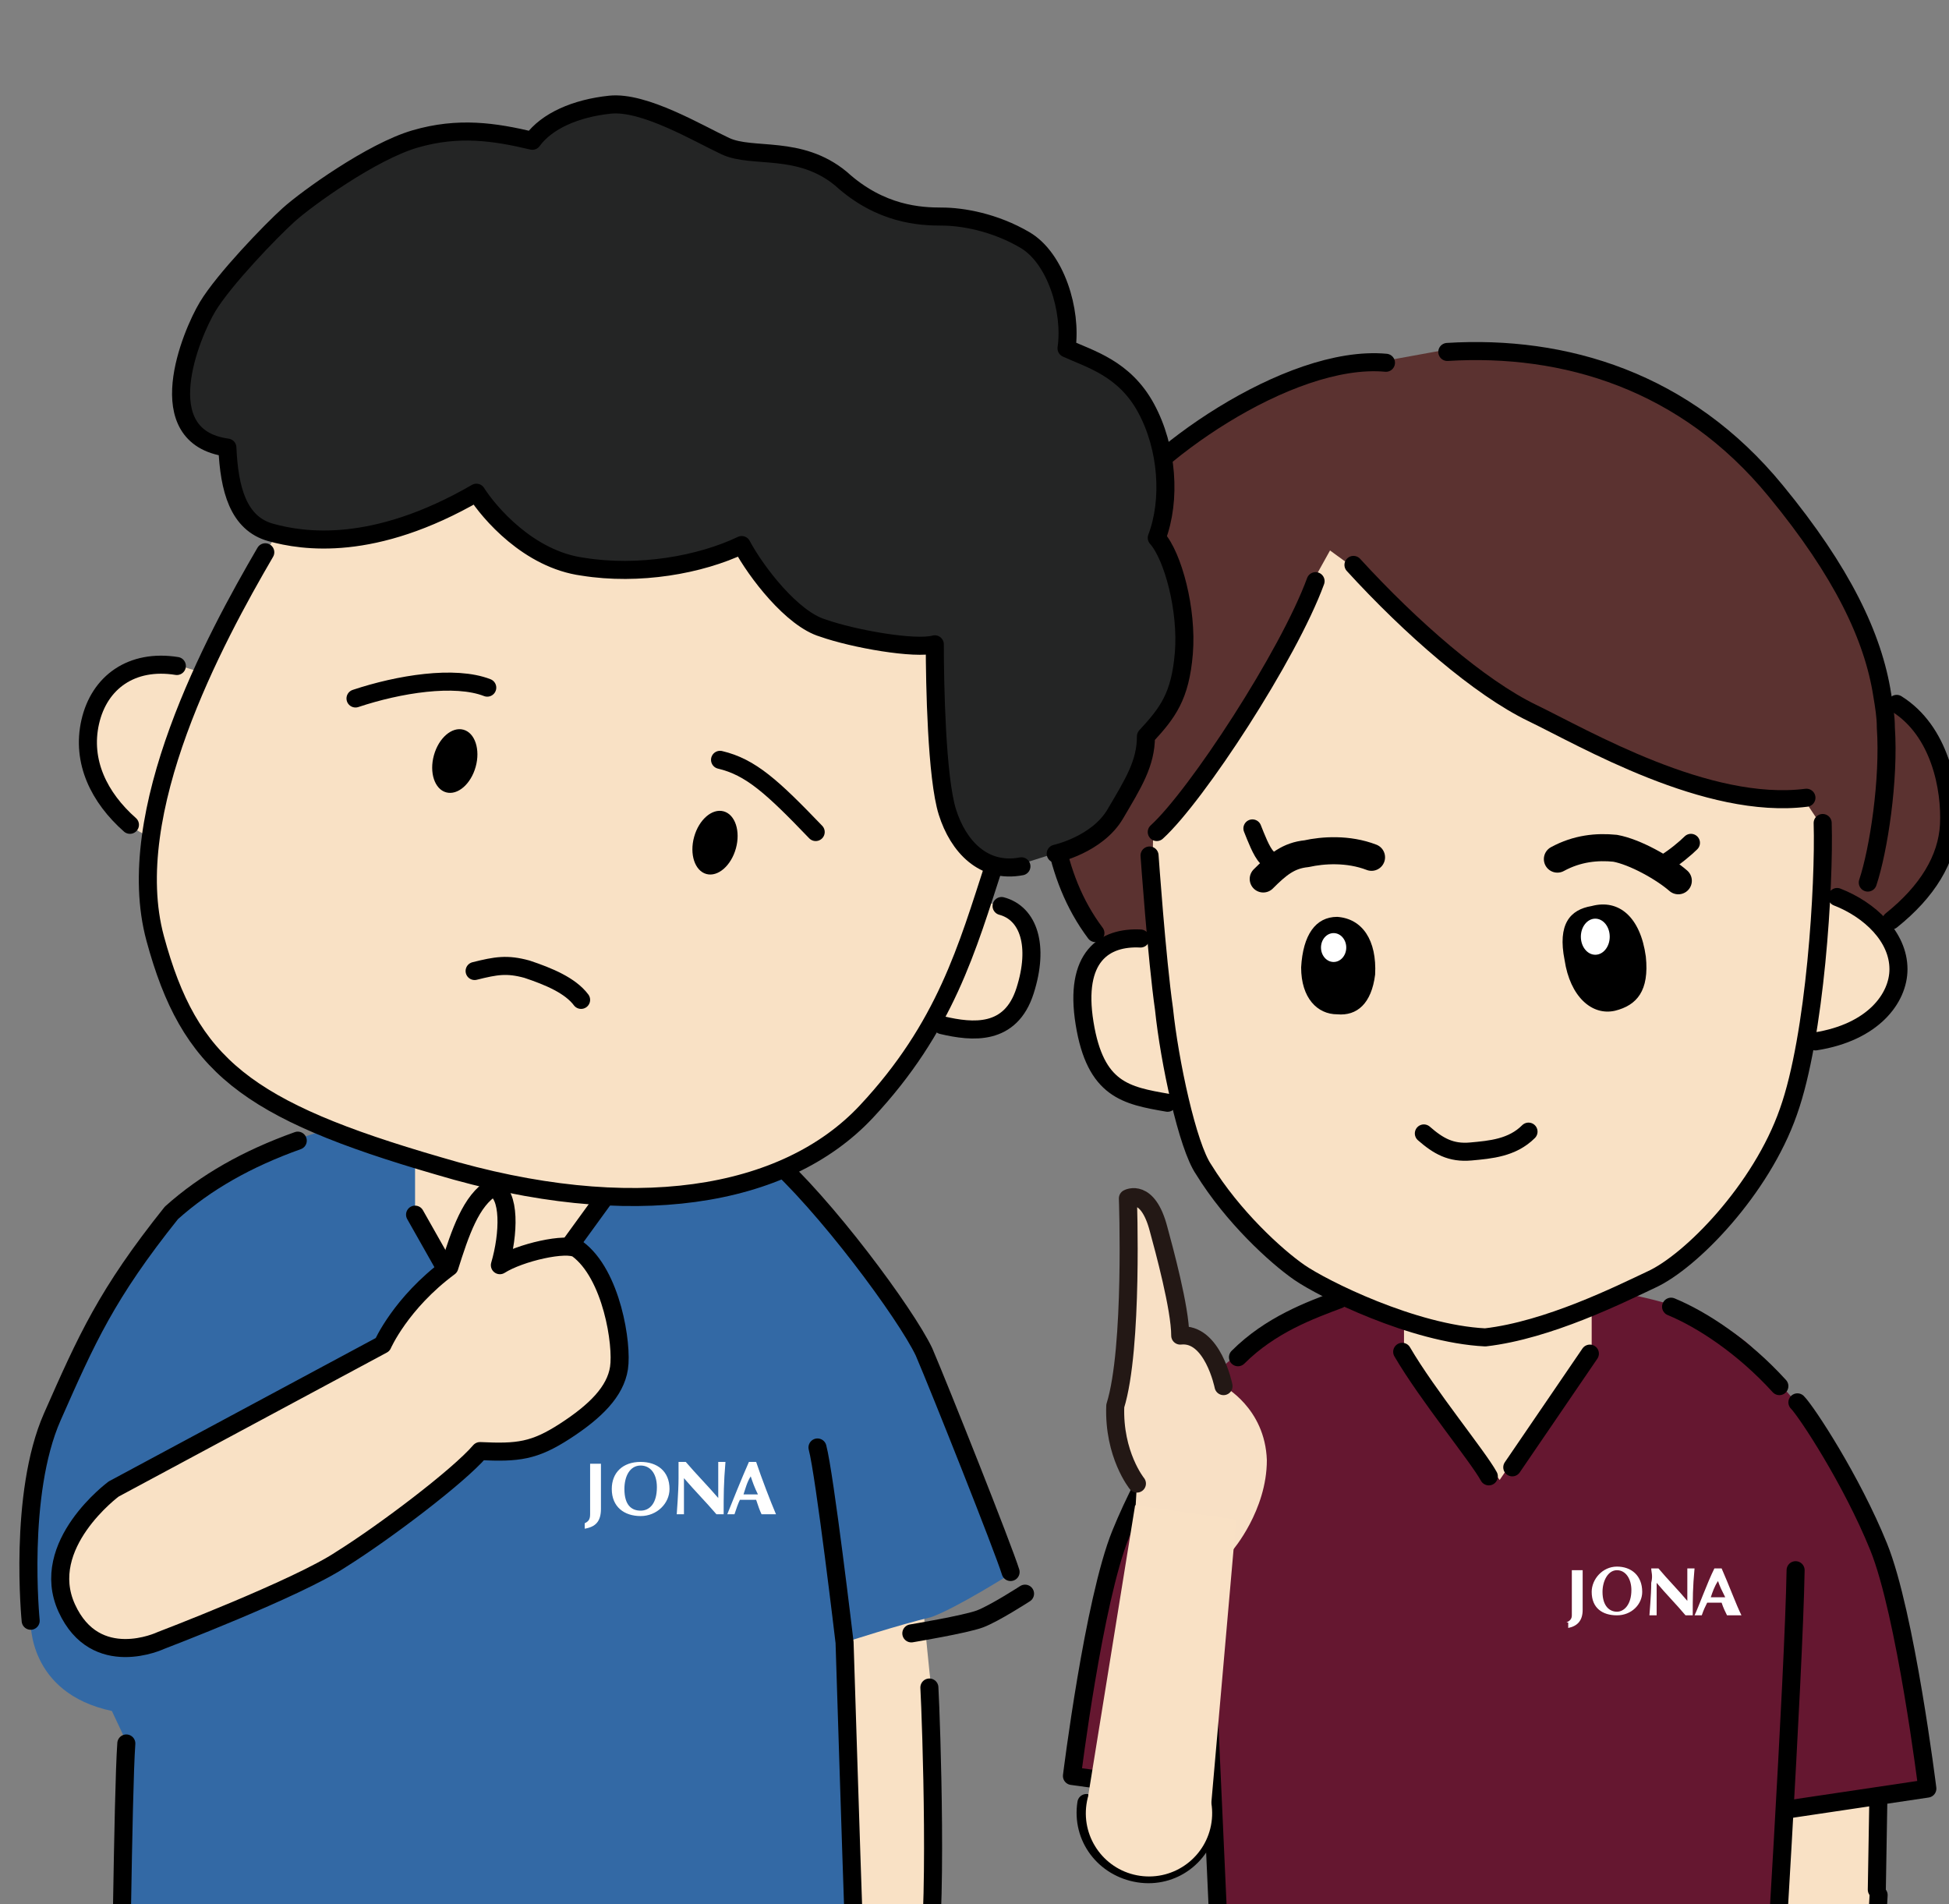
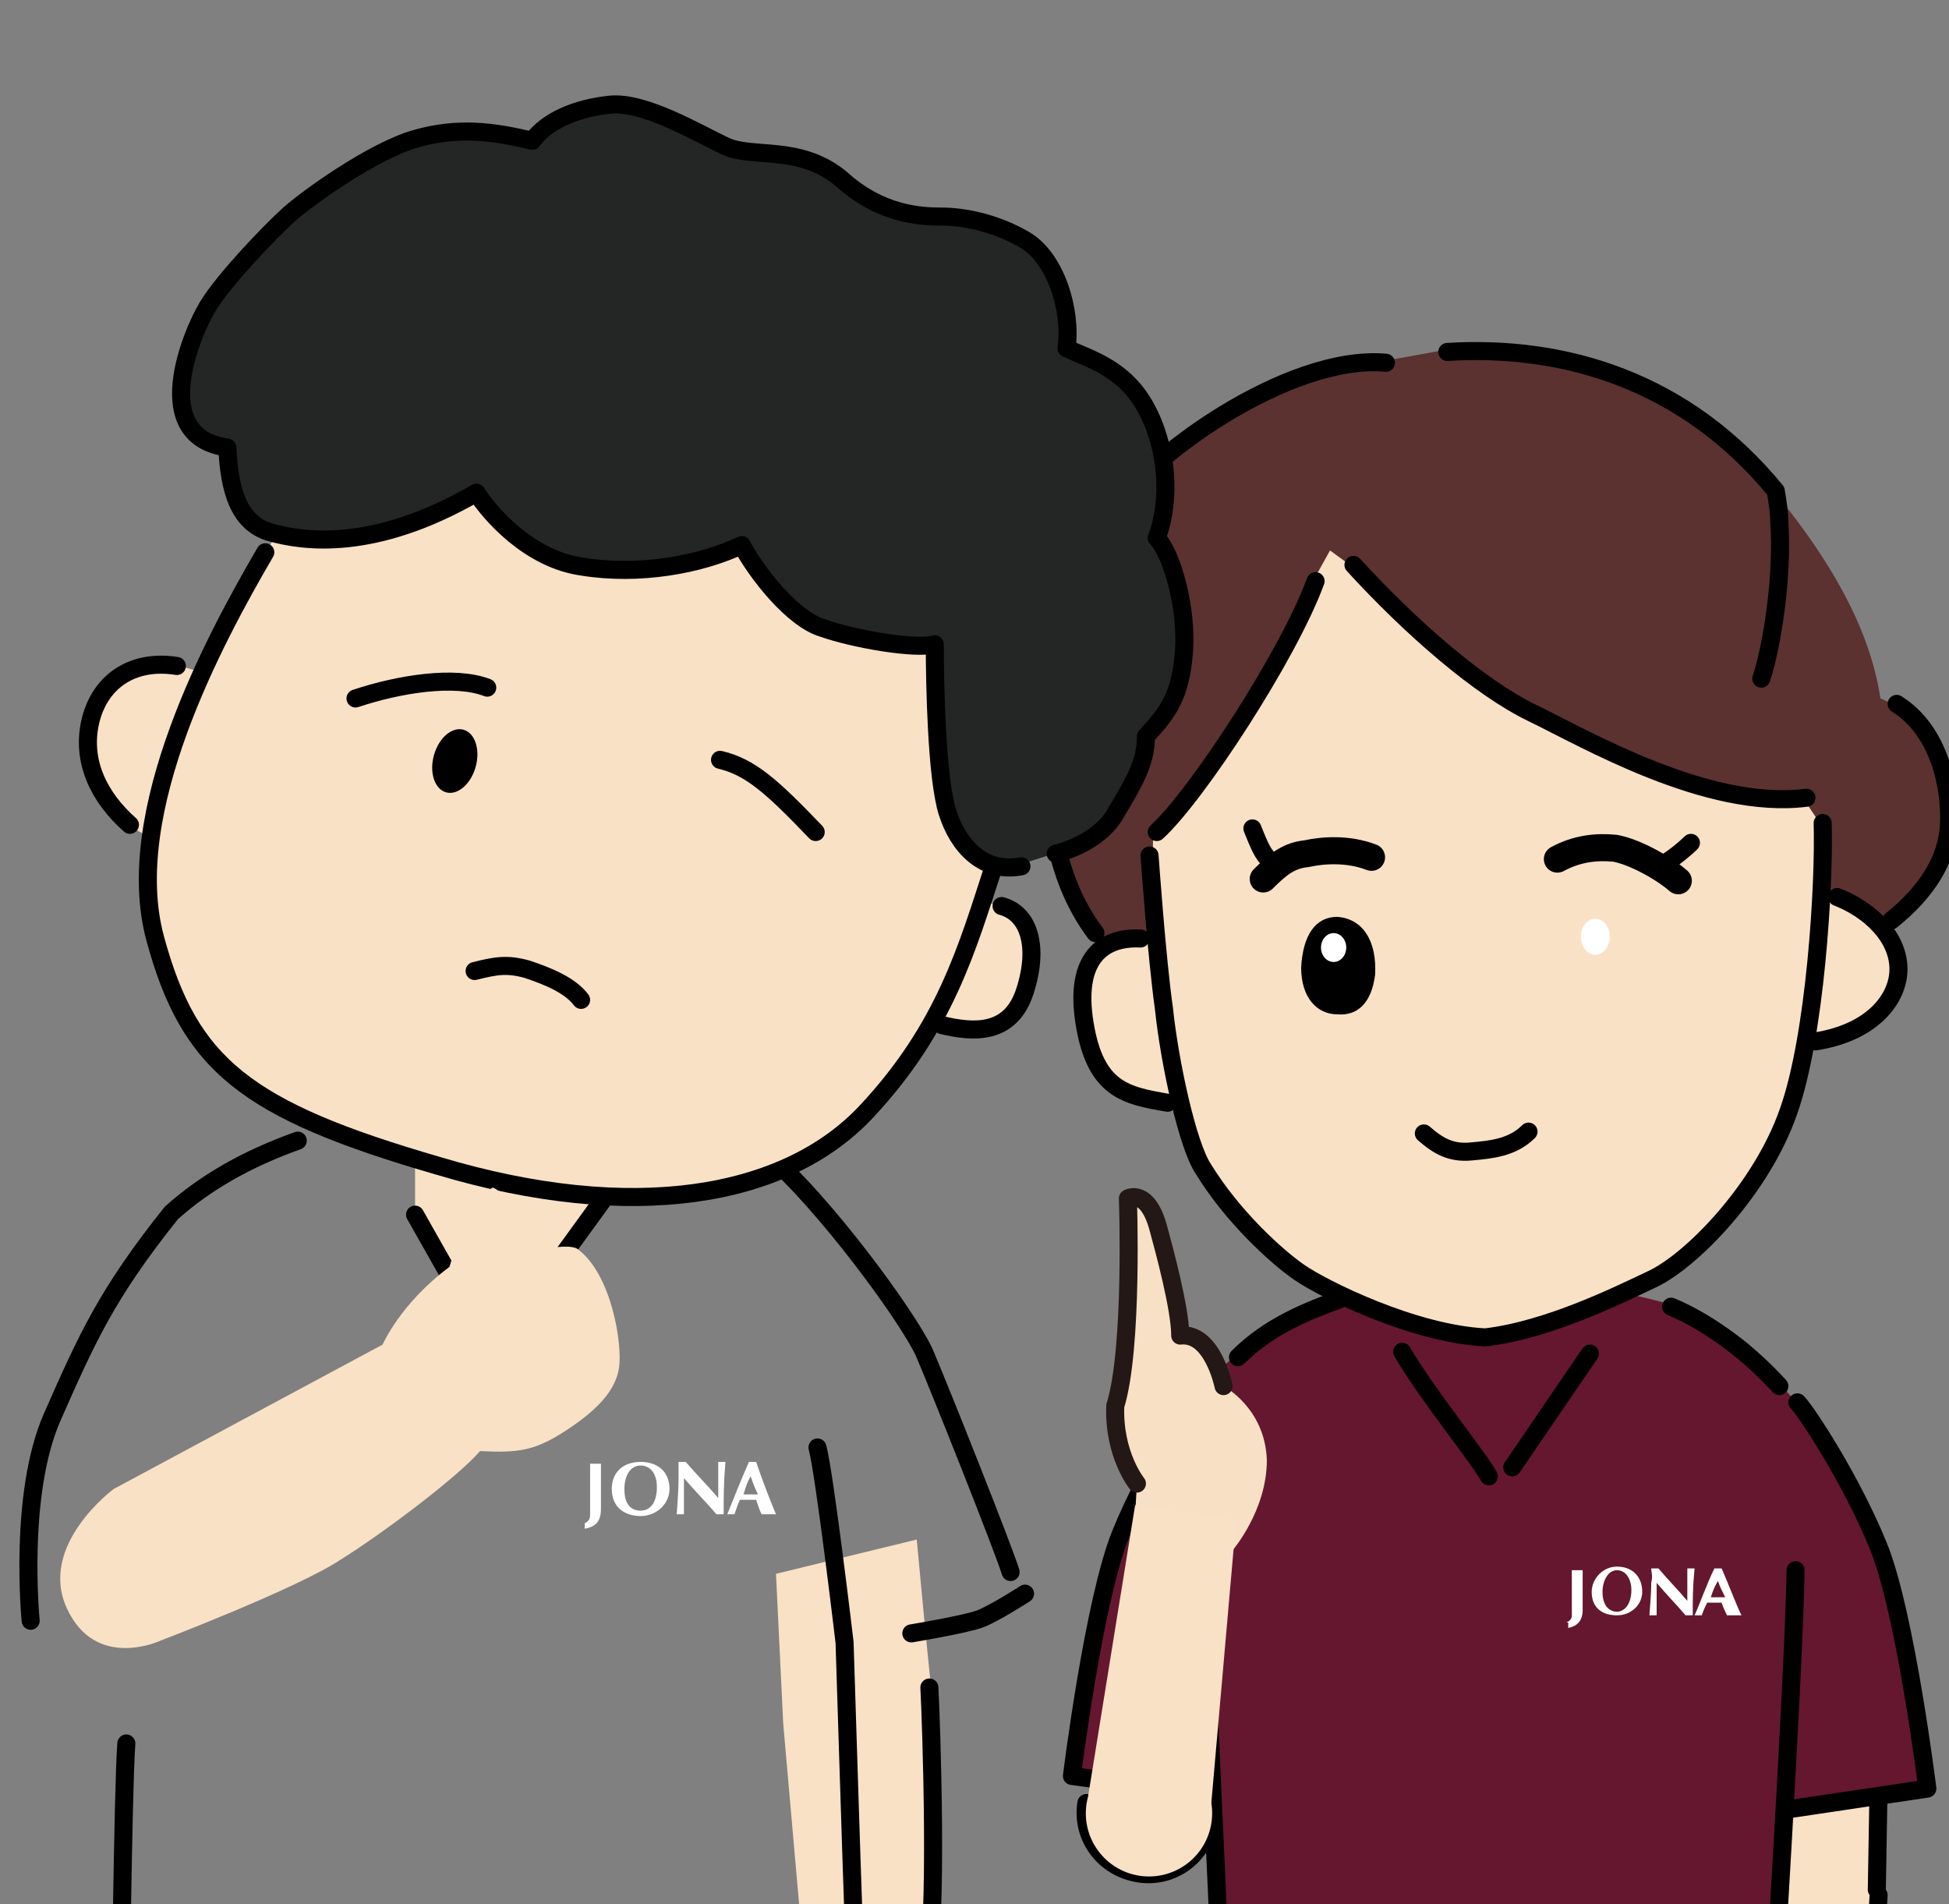
<svg xmlns="http://www.w3.org/2000/svg" xmlns:xlink="http://www.w3.org/1999/xlink" version="1.1" id="レイヤー_1" x="0px" y="0px" viewBox="0 0 108 105.5" style="enable-background:new 0 0 108 105.5;" xml:space="preserve">
  <rect x="0" y="0" width="108" height="105.5" fill="#808080" stroke="none" />
  <style type="text/css">
	.st0{fill:none;stroke:#000000;stroke-linecap:round;stroke-linejoin:round;stroke-miterlimit:10;}
	.st1{clip-path:url(#SVGID_2_);}
	.st2{fill:#F9E1C5;}
	.st3{fill:#651730;}
	.st4{fill:#FFFFFF;}
	.st5{fill:#5B3230;}
	.st6{fill:none;stroke:#000000;stroke-width:1.5;stroke-linecap:round;stroke-linejoin:round;stroke-miterlimit:10;}
	.st7{fill:#F8E0C5;}
	.st8{fill:none;stroke:#231815;stroke-linecap:round;stroke-linejoin:round;stroke-miterlimit:10;}
	.st9{fill:#3369A5;}
	.st10{fill:#242525;}
</style>
  <path class="st0" d="M67,100.9c-0.3,1.9-2,3.2-3.9,2.9c-1.9-0.3-3.2-2-2.9-3.9" />
  <g>
    <defs>
      <rect id="SVGID_1_" y="0" width="108" height="106" />
    </defs>
    <clipPath id="SVGID_2_">
      <use xlink:href="#SVGID_1_" style="overflow:visible;" />
    </clipPath>
    <g class="st1">
      <g>
        <g>
          <circle class="st2" cx="101" cy="119" r="2.3" />
          <path class="st2" d="M99.9,123.1l-0.1,1.5l-0.3,3.2l1.5,0.5c0,0,2.3-1.1,3.1-3.6c0-2-1-3.1-1-3.1l0.1-2.6h-4.7v1.6v1.8      L99.9,123.1z" />
          <g>
            <ellipse transform="matrix(0.164 -0.986 0.986 0.164 -36.988 200.701)" class="st2" cx="99.9" cy="122.2" rx="0.6" ry="0.6" />
            <path class="st2" d="M98.6,122.2l-0.3,3.5c0,0-0.3,1.2,0.4,1.3c0.6,0.1,0.9-0.7,0.9-0.7l1.2-2.7       C101.5,121.2,99.5,120.4,98.6,122.2z" />
          </g>
        </g>
        <path class="st0" d="M99.5,127.9l1.5,0.5c0,0,2.3-1.1,3.1-3.6c0-2-1-3.2-1-3.2l0.1-2.6" />
      </g>
      <g>
        <g>
          <circle class="st2" cx="101.2" cy="105" r="2.9" />
          <polygon class="st2" points="98.6,119 103.3,119 104,104.7 98.3,105.3     " />
        </g>
        <line class="st0" x1="104.1" y1="105" x2="103.3" y2="119" />
        <line class="st0" x1="98.4" y1="106" x2="98.6" y2="119" />
      </g>
      <g>
        <g>
          <path class="st2" d="M104.1,97.5c0.1,1.8,0,7.2,0,7.2l-5.8,0.6l-0.5-7L104.1,97.5z" />
          <line class="st0" x1="104.1" y1="98.8" x2="104" y2="104.7" />
          <line class="st0" x1="98" y1="99.8" x2="98.2" y2="102.9" />
        </g>
        <g>
          <g>
            <g>
              <path class="st3" d="M97.1,75.5c2.6,1.4,5.3,6.4,6.8,10.1c1.5,3.7,2.7,13.4,2.7,13.4l-9.4,1.4l-1.9-11.9l-3.1-8L97.1,75.5z" />
              <ellipse transform="matrix(1.417492e-02 -1 1 1.417492e-02 10.485 171.751)" class="st3" cx="92.3" cy="80.6" rx="4.8" ry="4.8" />
            </g>
            <path class="st0" d="M97.4,100.5l9.4-1.4c0,0-1.2-9.7-2.7-13.4c-1.5-3.7-4-7.5-4.5-8" />
          </g>
          <line class="st0" x1="96" y1="92.4" x2="97.4" y2="100.5" />
        </g>
      </g>
      <g>
        <g>
          <line class="st0" x1="68.2" y1="99.1" x2="68" y2="102.3" />
        </g>
        <g>
          <g>
            <g>
              <path class="st3" d="M69,74.8c-2.6,1.4-5.3,6.4-6.8,10.2c-1.5,3.8-2.7,13.4-2.7,13.4l9.4,1.4l2-11.9l3.1-8L69,74.8z" />
              <ellipse transform="matrix(1 -1.417492e-02 1.417492e-02 1 -1.125 1.054)" class="st3" cx="73.8" cy="79.9" rx="4.8" ry="4.8" />
            </g>
            <path class="st0" d="M68.8,99.7l-9.4-1.3c0,0,1.2-9.7,2.7-13.4c1.5-3.7,4-7.5,4.5-8" />
          </g>
          <line class="st0" x1="70.1" y1="91.6" x2="68.8" y2="99.7" />
        </g>
      </g>
      <path class="st3" d="M97.5,114.1l-0.2,6.2c0,4-5.8,6.9-10.2,6.9c-1.5,0-2.9-0.4-4.2-0.9c-1.3,0.5-2.7,0.9-4.2,0.9    c-4.3,0-10.2-3.1-10.2-6.9l-0.2-6.2C68.3,114.1,97.5,114.1,97.5,114.1z" />
      <path class="st0" d="M68.5,120.3" />
      <g>
        <g>
          <path class="st3" d="M70.6,160.4c0,0,3.7,1,5.3,1c1.6,0,3.7-0.2,4.9-0.7l0.7-20.2H70.3L70.6,160.4z" />
          <circle class="st3" cx="75.9" cy="140.5" r="5.6" />
        </g>
        <line class="st0" x1="70.6" y1="158.1" x2="70.4" y2="140.5" />
      </g>
      <g>
        <g>
          <polygon class="st3" points="70.4,140.5 81.5,140.5 83.7,120.3 68.5,120.3     " />
          <circle class="st3" cx="76.1" cy="120.3" r="7.6" />
        </g>
        <line class="st0" x1="70.4" y1="140.5" x2="68.5" y2="120.3" />
      </g>
      <g>
        <g>
          <polygon class="st3" points="95.5,140.5 84.3,140.5 82.2,120.3 97.3,120.3     " />
          <circle class="st3" cx="89.7" cy="120.3" r="7.6" />
        </g>
        <line class="st0" x1="97.3" y1="118.1" x2="95.9" y2="135.2" />
      </g>
      <g>
        <g>
          <path class="st3" d="M95.2,160.4c0,0-3.7,1-5.3,1s-3.7-0.2-4.9-0.7l-0.6-20.2h11.2L95.2,160.4z" />
          <circle class="st3" cx="90" cy="140.5" r="5.6" />
        </g>
        <line class="st0" x1="95.4" y1="141.4" x2="95.3" y2="159.2" />
      </g>
      <g>
        <path class="st4" d="M79.8,164.7c0.2,1.6-2.1,3.1-5.8,3.4c-3.7,0.4-6-0.5-6.2-2.1c-0.2-1.6,2-3.3,5.6-3.8     C77.1,161.9,79.7,163.1,79.8,164.7z" />
        <path class="st0" d="M70.1,162.4c-1.3,1.6-3.2,3.5-1.9,4.6c1.3,1.1,6.2,1.9,10.3-0.8" />
      </g>
      <g>
        <path class="st4" d="M86.3,164.7c-0.2,1.6,2.1,3.1,5.8,3.4c3.7,0.4,6-0.5,6.2-2.1c0.2-1.6-2-3.3-5.6-3.8     C89.1,161.9,86.5,163.1,86.3,164.7z" />
        <path class="st0" d="M96.2,162.8c1.3,1.7,2.8,2.9,0.8,4.1c-2,1.2-3.1,1.3-6.3-0.5" />
      </g>
      <g>
        <path class="st3" d="M83.1,117.2c3.2,0.1,11.9-0.2,15.1-1.3c0-0.8,0.5-11.3,0.5-16.1c0,0,1.4-8.3,1.3-12.6     c-0.1-4.1-0.4-10.4-3.2-12.8c-2.8-2.3-7.6-3.2-13.7-3.4c-6.1,0.1-11,1.1-13.7,3.4c-2.8,2.3-3.1,8.6-3.1,12.8     c-0.1,4.3,1.3,12.6,1.3,12.6c0,4.7,0.5,15.3,0.5,16.1C71.1,116.9,79.7,117.3,83.1,117.2z" />
-         <polygon class="st2" points="77.8,69.2 77.8,74.5 83.1,82 88.2,74.5 88.2,69.2    " />
        <path class="st0" d="M77.7,74.9c1.4,2.4,4.2,5.8,4.8,6.9" />
        <line class="st0" x1="66.8" y1="90.8" x2="67.9" y2="115.1" />
        <path class="st0" d="M99.5,87c-0.1,5.9-1.3,24.7-1.5,28.7" />
        <path class="st0" d="M74.2,72c-1.6,0.6-3.8,1.4-5.6,3.2" />
        <line class="st0" x1="83.8" y1="81.3" x2="88.1" y2="75" />
        <path class="st0" d="M70,116.3c0,0,6.5,1.1,12.2,1c5.8-0.1,12.6-0.8,13.9-0.9" />
        <path class="st0" d="M92.6,72.4c1.7,0.7,4,2.2,6,4.4" />
      </g>
      <g>
        <path class="st4" d="M86.8,89.9c0.2-0.1,0.3-0.2,0.3-0.4c0-0.4,0-0.6,0-1V88c0-0.5,0-0.7,0-1c0.1,0,0.2,0,0.3,0s0.2,0,0.3,0     c0,0.4,0,0.6,0,1v0.5c0,0.2,0,0.5,0,0.7c0,0.6-0.3,0.9-0.8,1V89.9z" />
        <path class="st4" d="M90.4,88.1c0,0.8-0.4,1.2-0.8,1.2s-0.8-0.3-0.8-1.1c0-0.6,0.3-1.2,0.8-1.2S90.4,87.5,90.4,88.1z M88.2,88.2     c0,0.9,0.6,1.3,1.4,1.3c0.8,0,1.4-0.6,1.4-1.3c0-0.9-0.6-1.4-1.4-1.4S88.2,87.5,88.2,88.2z" />
        <path class="st4" d="M91.5,86.9c0.1,0,0.1,0,0.2,0c0.1,0,0.1,0,0.2,0c0.5,0.6,1.1,1.2,1.6,1.8c0-0.6,0-1.6,0-1.8     c0.1,0,0.1,0,0.2,0c0.1,0,0.1,0,0.2,0c-0.1,1.1-0.1,1.6-0.1,2.6c-0.1,0-0.1,0-0.2,0s-0.1,0-0.2,0c-0.5-0.6-1.1-1.2-1.6-1.8     c0,0.3,0,0.6,0,0.9c0,0.6,0,0.8,0,0.9c-0.1,0-0.1,0-0.2,0c-0.1,0-0.1,0-0.2,0c0-0.1,0.1-1.1,0.1-1.8     C91.6,87.3,91.5,87.1,91.5,86.9z" />
        <path class="st4" d="M94.8,88.5c0.1-0.3,0.2-0.6,0.4-0.9c0.1,0.3,0.2,0.5,0.4,0.9H94.8z M95.4,86.9c-0.1,0-0.1,0-0.2,0     c-0.1,0-0.1,0-0.2,0c-0.4,0.8-0.9,2.2-1.1,2.6c0.1,0,0.1,0,0.2,0c0.1,0,0.1,0,0.2,0c0.1-0.3,0.2-0.5,0.3-0.7c0.1,0,0.3,0,0.4,0     c0.2,0,0.4,0,0.4,0c0.1,0.3,0.2,0.5,0.3,0.7c0.1,0,0.2,0,0.4,0s0.2,0,0.4,0C96.2,88.9,95.8,87.8,95.4,86.9z" />
      </g>
      <g>
        <g>
          <path class="st2" d="M64.7,61.1c-2.2-0.4-4-0.6-4.6-4.4c-0.5-3.8,1.1-4.9,3.1-4.7c0,0,2.1,0.1,2.5,1.3s0.8,4.6,0.5,5.8      C66,60.4,65.8,60.8,64.7,61.1z" />
          <path class="st2" d="M100.7,57.7c3.2-0.5,4.6-2.4,4.6-4c0-1.7-1.6-3.2-3.4-4c0,0-1.6-0.2-2.3,0.7c-1,1.3-1.4,3.8-1.3,4.6      C98.4,55.8,98.8,57.2,100.7,57.7z" />
          <path class="st2" d="M100.9,45.6c0.2,3.4-0.4,11.9-1.9,16c-1.5,4.2-5.5,8.2-7.7,9.3c-1.7,0.8-5.8,2.9-9.2,3.2      c-4-0.2-9-2.7-10.3-3.6c-1.3-0.9-3.7-3.1-5.3-5.7c-0.8-1.4-1.8-6.1-2.2-8.9c-0.3-2.9-0.8-8.5-0.8-8.5s-0.2-8.8,1.4-11.5      c1.5-2.7,2.4-7.2,7.5-9.6c5.2-2.4,16.8-1.5,21.3,3S100.2,37.4,100.9,45.6z" />
        </g>
        <path class="st5" d="M76.7,20c-5.3-0.4-13.4,5.2-15.5,8.7c-2.2,3.6-3.3,7.1-3.3,11.5c0,4.3,0.3,8.2,2.7,11.4l0.4,0.9l1.3-0.5     l1.5-0.1v-0.7l0.1-5c2.3-2,7.3-9.8,8.8-13.9l1-1.8l1.1,0.8c3.2,3.5,7,6.7,9.9,8.2c2.9,1.4,9.7,5.4,15.2,4.7l0.8,1.2l0.2,3.8     l1.5,0.8l1.5,1.3l0.7-0.3c2-1.6,3.2-3.4,3.2-5.3c0.1-2-0.4-5.2-2.9-6.7l-0.7-0.3c-0.5-3.3-2.2-7-6-11.6c-5-6-11.6-8-18.2-7.7" />
        <g>
-           <path class="st0" d="M80.2,19.5c6.5-0.4,13.2,1.6,18.2,7.7c3.7,4.5,5.4,8.1,5.9,11.3c0.1,0.6,0.2,1.2,0.2,1.8      c0.2,2.9-0.4,6.8-1,8.6" />
+           <path class="st0" d="M80.2,19.5c6.5-0.4,13.2,1.6,18.2,7.7c0.1,0.6,0.2,1.2,0.2,1.8      c0.2,2.9-0.4,6.8-1,8.6" />
          <path class="st0" d="M64.1,46.1c2.2-2,7.3-9.8,8.8-13.9" />
          <path class="st0" d="M75,31.3c3.2,3.5,7,6.8,9.9,8.2c2.9,1.4,9.7,5.4,15.2,4.7" />
          <path class="st0" d="M60.7,51.7c-2.4-3.2-2.7-7.2-2.7-11.4c0-4.4,1.2-7.9,3.3-11.5c2-3.4,10.1-9.2,15.5-8.7" />
          <path class="st0" d="M104.8,51c2-1.6,3.1-3.4,3.2-5.3c0.1-2-0.5-5.2-2.9-6.7" />
        </g>
        <g>
          <path class="st0" d="M63.7,47.4c0,0,0.4,5.7,0.8,8.5c0.3,2.9,1.3,7.6,2.2,8.9c1.6,2.6,4,4.8,5.3,5.7c1.3,0.9,6.3,3.4,10.3,3.6      c3.5-0.4,7.5-2.4,9.2-3.2c2.2-1,6.1-5,7.6-9.3c1.5-4.2,2-12.6,1.9-16" />
          <path class="st0" d="M101.8,49.7c1.8,0.7,3.4,2.2,3.4,4c0,1.6-1.4,3.5-4.6,4" />
          <path class="st0" d="M63.2,52c-2-0.1-3.7,1-3.1,4.7s2.3,4,4.6,4.4" />
          <path class="st0" d="M78.9,62.8c0.8,0.7,1.5,1.1,2.6,1c1.1-0.1,2.3-0.2,3.2-1.1" />
          <g>
            <path d="M72.1,53.6c0.1-1.8,0.8-2.8,2-2.8c1.4,0.1,2.2,1.3,2.1,3.2c-0.2,1.6-1,2.3-2.1,2.2C73,56.2,72.1,55.3,72.1,53.6z" />
            <ellipse class="st4" cx="73.9" cy="52.5" rx="0.7" ry="0.8" />
          </g>
          <g>
-             <path d="M88.2,50.2c1.5-0.4,2.7,0.6,3,2.8c0.2,1.9-0.5,2.7-1.7,3c-1.3,0.3-2.5-0.8-2.8-2.8C86.3,51.2,87,50.4,88.2,50.2z" />
            <ellipse class="st4" cx="88.4" cy="51.9" rx="0.8" ry="1" />
          </g>
          <g>
            <path class="st6" d="M70,48.7c0.8-0.8,1.4-1.3,2.4-1.4c0.9-0.2,2.3-0.3,3.6,0.2" />
            <path class="st0" d="M70.2,47.5c-0.3-0.3-0.6-1.1-0.8-1.6" />
          </g>
          <g>
            <path class="st6" d="M86.3,47.6c1.1-0.6,2.2-0.7,3.2-0.6c1.1,0.2,2.7,1.1,3.5,1.8" />
            <path class="st0" d="M92.3,47.8c0.5-0.3,1.1-0.8,1.4-1.1" />
          </g>
        </g>
      </g>
      <g>
        <g>
          <g>
            <path class="st7" d="M67.8,76.8c0,0-0.6-3-2.4-2.8c0-1.5-0.9-4.8-1.2-5.9c-0.6-2.3-1.7-1.7-1.7-1.7s0.3,8.3-0.7,11.5       c-0.1,2.7,1.2,4.3,1.2,4.3l-0.2,3.5l5.5,0.2c0,0,1.9-2.2,1.9-5C70.1,78,67.8,76.8,67.8,76.8z" />
          </g>
        </g>
        <path class="st8" d="M67.8,76.8c0,0-0.6-3-2.4-2.8c0-1.5-0.9-4.8-1.2-5.9c-0.6-2.3-1.7-1.7-1.7-1.7s0.3,8.3-0.7,11.5     c-0.1,2.7,1.2,4.3,1.2,4.3" />
      </g>
      <g>
        <g>
          <ellipse transform="matrix(0.142 -0.99 0.99 0.142 -44.857 149.161)" class="st2" cx="63.6" cy="100.5" rx="3.5" ry="3.5" />
          <polygon class="st2" points="62.9,83.4 68.5,84.2 67,101.3 60.3,99.5     " />
        </g>
        <path class="st0" d="M68.5,84.2" />
        <path class="st0" d="M67,100.9" />
      </g>
    </g>
    <g class="st1">
      <path class="st2" d="M43,87.2l7.8-1.9c0,0,0.6,6.5,0.8,8.2s0.5,13.2-0.2,16c2.2,2.5,2.5,3.8,2.2,5.6s-1.5,4.5-3.4,5.2    s-4,0.6-7-0.1c-0.2-2.9,0.8-7.4,1.6-8.8l-1.4-15.9L43,87.2z" />
      <path class="st4" d="M38.8,163.5c2.2,0.4,3,1.2,4.2,1.9s3.6,2.8,1.5,4.9s-6.2,3-10.1-0.8c-1.6-3.6-1.1-4.6,0.2-5.8    S37.7,163.4,38.8,163.5z" />
      <path class="st4" d="M13.1,160.7c-1.4,0.6-3.8,2.4-4.6,3.2s-1.9,4.2,2.4,4.1s5.9-0.9,5.9-0.9s2.9-0.9,4-1.6s0.4-4.9-1.6-5.6    C16.8,159.2,14.8,159.9,13.1,160.7z" />
      <path class="st9" d="M11.3,116.5l-1,7.1c0,0-1.5,13-1.6,18.9s0,19.4,0,19.4l7.8,0.2l4.5,0.4c0,0,0.5-13,0.6-16.5    s0.9-10.1,2.2-10.8s4.9,9.4,6,13.5s3.4,14.1,3.4,14.1s0,2.6,4.1,2.5l6.5-1.1c0,0,0.9-11.1,0.9-20.2s0-23.6,0-23.6l-0.2-4.2    L11.3,116.5z" />
-       <path class="st9" d="M28.2,61.2c2.8-0.1,11.8,0.6,14.4,2.9c3.1,2.7,7.6,8.8,8.6,10.9c0.9,2.1,4.4,10.9,4.8,12.2c0,0-3,1.9-4.4,2.4    C49.9,90,46.8,91,46.8,91s0.4,12.7,0.6,15.4s-0.2,12.3-0.2,12.3l-1.1,0.1l-35.4,0.8c0,0-2.6,0.1-3.4-0.8c-0.8-0.9-0.9-3.6-0.7-5.2    S7,96.5,7,96.5l-0.8-1.7c-4.7-1-4.5-5-4.5-5s-0.7-7,1.2-11.3s3-6.8,6.6-11.3C13.7,63.3,20.4,61.3,28.2,61.2z" />
      <polygon class="st2" points="23,61.8 23,67.3 27.3,74.9 34.2,65.4 34.2,61.5   " />
      <polyline class="st0" points="23,67.3 27.3,74.9 34.2,65.4   " />
      <path class="st0" d="M6.6,113.7c0.1-1.6,0.2-14.3,0.4-17.1" />
      <line class="st0" x1="46.1" y1="118.8" x2="10.7" y2="119.6" />
      <path class="st0" d="M42.6,64c3.1,2.7,7.6,8.8,8.6,10.9c0.9,2.1,4.4,10.9,4.8,12.2" />
      <path class="st0" d="M47.3,113.9c0-2.8,0.1-6.1,0-7.5c-0.1-2.7-0.5-15.4-0.5-15.4s-1.1-9.3-1.5-10.8" />
      <path class="st0" d="M50.5,90.5c0,0,3-0.5,3.8-0.8s2.5-1.4,2.5-1.4" />
      <path class="st0" d="M51.5,93.5c0.1,1.8,0.5,13.2-0.2,16c2.2,2.5,2.5,3.8,2.2,5.6s-1.5,4.5-3.4,5.2" />
      <path class="st0" d="M43.8,164.3c0,0,0.9-11.1,0.9-20.2s0-23.6,0-23.6" />
      <path class="st0" d="M21,162.5c0,0,0.5-13,0.6-16.5s0.9-10.1,2.2-10.8s4.9,9.4,6,13.5s3.4,14.1,3.4,14.1s0,2.6,4.1,2.5" />
      <path class="st0" d="M10.3,123.7c0,0-1.5,13-1.6,18.9s0,19.4,0,19.4l7.8,0.2" />
      <path class="st0" d="M8.5,163.9c-0.9,0.9-1.9,4.2,2.4,4.1s5.9-0.9,5.9-0.9" />
      <path class="st0" d="M43.1,165.4c1.2,0.6,3.6,2.8,1.5,4.9s-6.2,3-10.1-0.8" />
      <g>
        <path class="st2" d="M9.8,36.9c-2.5-0.4-4.3,0.9-4.8,3.1c-0.5,2.2,0.5,4.2,2.2,5.7c1.7,1.5,4.2,0.7,5,0.3     c0.9-0.4,1.5-5.3,1.5-5.3L13.1,38C13.1,38.1,10.5,36.9,9.8,36.9z" />
        <path class="st2" d="M52.2,56.8c1.7,0.4,3.8,0.6,4.6-1.9c0.8-2.5,0.2-4.3-1.3-4.7s-3-0.5-3-0.5l-2.1,4.8     C50.5,54.7,50.1,56.3,52.2,56.8z" />
        <path class="st2" d="M14.7,30.6C11.9,35.4,6.7,45,8.6,52s5,9.5,15.7,12.6c10.7,3.2,19.2,1.8,23.7-3c4.4-4.7,5.6-9.1,7.1-13.7     c1.5-4.6,2.5-15.7-2.3-19.1s-20.6-11.6-25.6-9.5S17.7,25.9,14.7,30.6z" />
        <path class="st0" d="M14.7,30.6C11.9,35.4,6.7,45,8.6,52s5,9.5,15.7,12.6c10.7,3.2,19.2,1.8,23.7-3c4.4-4.7,5.6-9.1,7.1-13.7" />
        <path class="st0" d="M52.2,56.8c1.7,0.4,3.8,0.6,4.6-1.9c0.8-2.5,0.2-4.3-1.3-4.7" />
        <path class="st0" d="M9.8,36.9c-2.5-0.4-4.3,0.9-4.8,3.1c-0.5,2.2,0.5,4.2,2.2,5.7" />
        <path class="st10" d="M26.3,27.2c0.7,1.1,2.9,3.7,5.9,4.1c3.1,0.5,6.5-0.1,8.8-1.2c0.8,1.5,2.8,4.1,4.5,4.6     c1.7,0.6,5.1,1.2,6.2,0.9c0,2.2,0.1,7.4,0.7,9.3c0.6,1.9,2,3.4,4.1,3l1.9-0.6c0,0,2.3-0.5,3.3-2.2s1.7-2.8,1.7-4.3     c1.2-1.3,1.9-2.2,2.1-4.6c0.2-2.4-0.6-5.4-1.5-6.4c0.8-2.1,0.6-5-0.6-7.2s-3.1-2.7-4.4-3.3c0.3-2.1-0.6-5-2.3-6s-3.5-1.3-4.6-1.3     c-1.2,0-3.4-0.1-5.6-2.1c-2.3-1.9-4.9-1.1-6.4-1.8c-1.5-0.6-4.5-2.5-6.4-2.3c-2,0.2-3.6,0.9-4.4,2c-2.1-0.5-4.1-0.8-6.5-0.1     s-6,3.3-7,4.2c-1,0.9-3.6,3.6-4.5,5.1s-3.3,7.2,1.1,7.8c0.1,2.3,0.6,4.2,2.4,4.7C16.8,29.9,20.6,30.5,26.3,27.2z" />
        <path class="st0" d="M58.5,47.3c0,0,2.3-0.5,3.3-2.2s1.7-2.8,1.7-4.3c1.2-1.3,1.9-2.2,2.1-4.6c0.2-2.4-0.6-5.4-1.5-6.4     c0.8-2.1,0.6-5-0.6-7.2s-3.1-2.7-4.4-3.3c0.3-2.1-0.6-5-2.3-6s-3.5-1.3-4.6-1.3c-1.2,0-3.4-0.1-5.6-2.1c-2.3-1.9-4.9-1.1-6.4-1.8     s-4.5-2.5-6.4-2.3c-1.9,0.2-3.5,0.9-4.3,2c-2.1-0.5-4.1-0.8-6.5-0.1s-6,3.3-7,4.2c-1,0.9-3.6,3.6-4.5,5.1s-3.3,7.2,1.1,7.8     c0.1,2.3,0.6,4.2,2.4,4.7c1.8,0.5,5.7,1.1,11.4-2.2c0.7,1.1,2.9,3.7,5.9,4.1c3.1,0.5,6.5-0.1,8.8-1.2c0.8,1.5,2.8,4.1,4.5,4.6     c1.7,0.6,5.1,1.2,6.2,0.9c0,2.2,0.1,7.4,0.7,9.3c0.6,1.9,2,3.4,4.1,3" />
        <path class="st0" d="M19.7,38.7c2.4-0.8,5.5-1.3,7.3-0.6" />
        <path class="st0" d="M39.9,42.1c1.7,0.4,2.9,1.5,5.3,4" />
        <ellipse transform="matrix(0.267 -0.964 0.964 0.267 -22.111 55.218)" cx="25.2" cy="42.1" rx="1.8" ry="1.2" />
-         <ellipse transform="matrix(0.267 -0.964 0.964 0.267 -15.875 72.422)" cx="39.6" cy="46.6" rx="1.8" ry="1.2" />
        <path class="st0" d="M32.2,55.4c-0.6-0.8-1.8-1.3-3-1.7c-1.1-0.3-1.7-0.2-2.9,0.1" />
      </g>
      <g>
        <path class="st4" d="M32.4,84.4c0.2-0.1,0.3-0.2,0.3-0.5c0-0.4,0-0.7,0-1.1v-0.6c0-0.5,0-0.8,0-1.1c0.1,0,0.2,0,0.3,0     c0.1,0,0.2,0,0.3,0c0,0.4,0,0.7,0,1.1v0.6c0,0.2,0,0.5,0,0.8c0,0.7-0.3,1-0.9,1.1L32.4,84.4z" />
        <path class="st4" d="M36.4,82.4c0,0.9-0.4,1.3-0.9,1.3s-0.9-0.3-0.9-1.2c0-0.7,0.3-1.3,0.9-1.3C36,81.2,36.4,81.6,36.4,82.4z      M33.9,82.5c0,1,0.7,1.5,1.6,1.5s1.6-0.7,1.6-1.5c0-1-0.7-1.5-1.6-1.5C34.5,81,33.9,81.6,33.9,82.5z" />
        <path class="st4" d="M37.6,81c0.1,0,0.1,0,0.2,0s0.1,0,0.2,0c0.6,0.7,1.2,1.3,1.8,2c0-0.7,0-1.8,0-2c0.1,0,0.1,0,0.2,0     s0.1,0,0.2,0c-0.1,1.2-0.1,1.8-0.1,2.9c-0.1,0-0.1,0-0.2,0s-0.1,0-0.2,0c-0.6-0.7-1.2-1.3-1.8-2c0,0.3,0,0.7,0,1c0,0.7,0,0.9,0,1     c-0.1,0-0.1,0-0.2,0s-0.1,0-0.2,0c0-0.1,0.1-1.2,0.1-2C37.6,81.5,37.6,81.2,37.6,81z" />
        <path class="st4" d="M41.2,82.8c0.1-0.3,0.2-0.7,0.4-1c0.1,0.3,0.2,0.6,0.4,1H41.2z M41.9,81c-0.1,0-0.1,0-0.2,0s-0.1,0-0.2,0     c-0.4,0.9-1,2.4-1.2,2.9c0.1,0,0.1,0,0.2,0s0.1,0,0.2,0c0.1-0.3,0.2-0.6,0.3-0.8c0.1,0,0.3,0,0.4,0c0.2,0,0.4,0,0.5,0     c0.1,0.3,0.2,0.6,0.3,0.8c0.1,0,0.2,0,0.4,0s0.2,0,0.4,0C42.7,83.2,42.2,81.9,41.9,81z" />
      </g>
      <path class="st2" d="M6.3,82.5c0,0-4.2,3.1-2.6,6.6c1.6,3.5,5.2,1.8,5.2,1.8s7.6-2.9,10-4.5c2.4-1.5,6.5-4.6,7.7-6    c2.1,0.1,3,0,4.7-1.1c1.7-1.1,2.8-2.2,3-3.5c0.2-1.3-0.4-5.2-2.3-6.6c-0.6-0.4-3.2,0.2-4.3,0.9c0.5-1.7,0.6-4-0.4-4.3    c-1.2,0.7-1.8,2.5-2.4,4.4c-2.7,2-3.7,4.3-3.7,4.3L6.3,82.5z" />
-       <path class="st0" d="M6.3,82.5c0,0-4.2,3.1-2.6,6.6c1.6,3.5,5.2,1.8,5.2,1.8s7.6-2.9,10-4.5c2.4-1.5,6.5-4.6,7.7-6    c2.1,0.1,3,0,4.7-1.1c1.7-1.1,2.8-2.2,3-3.5c0.2-1.3-0.4-5.2-2.3-6.6c-0.6-0.4-3.2,0.2-4.3,0.9c0.5-1.7,0.6-4-0.4-4.3    c-1.2,0.7-1.8,2.5-2.4,4.4c-2.7,2-3.7,4.3-3.7,4.3L6.3,82.5z" />
      <path class="st0" d="M1.7,89.8c0,0-0.7-7,1.2-11.3s3-6.8,6.6-11.3c1.9-1.7,4.2-3,7-4" />
    </g>
  </g>
</svg>